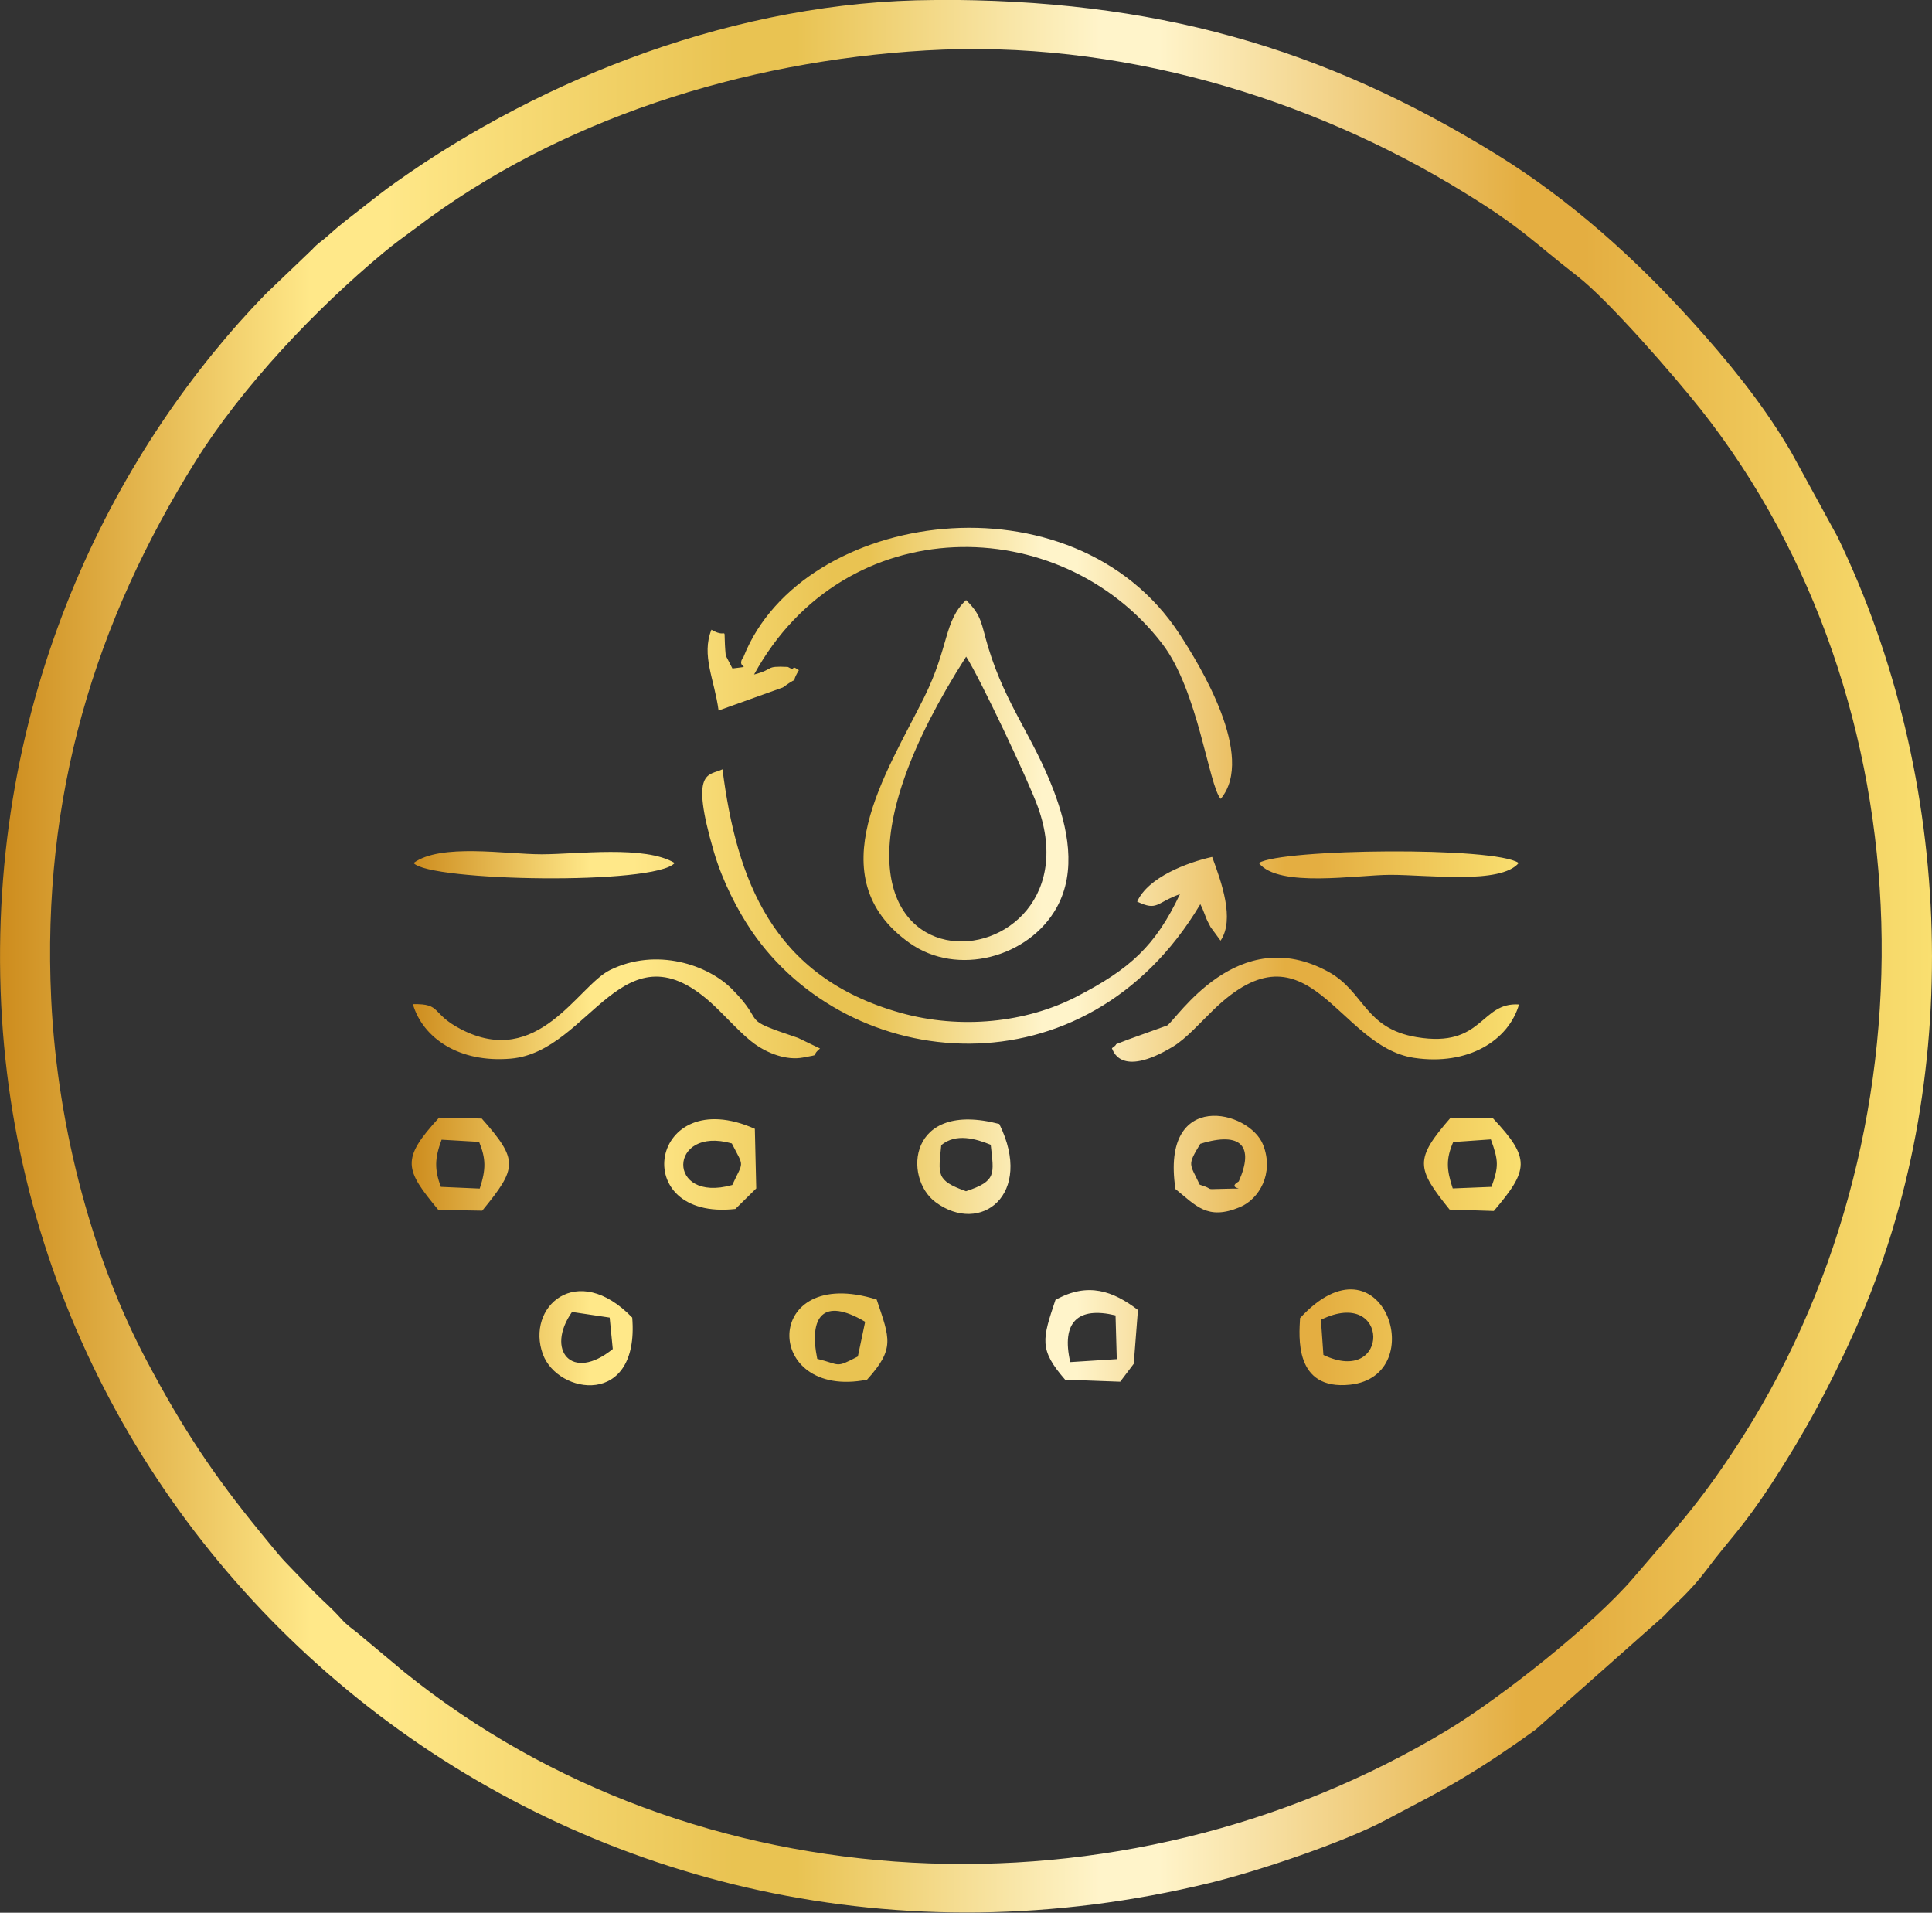
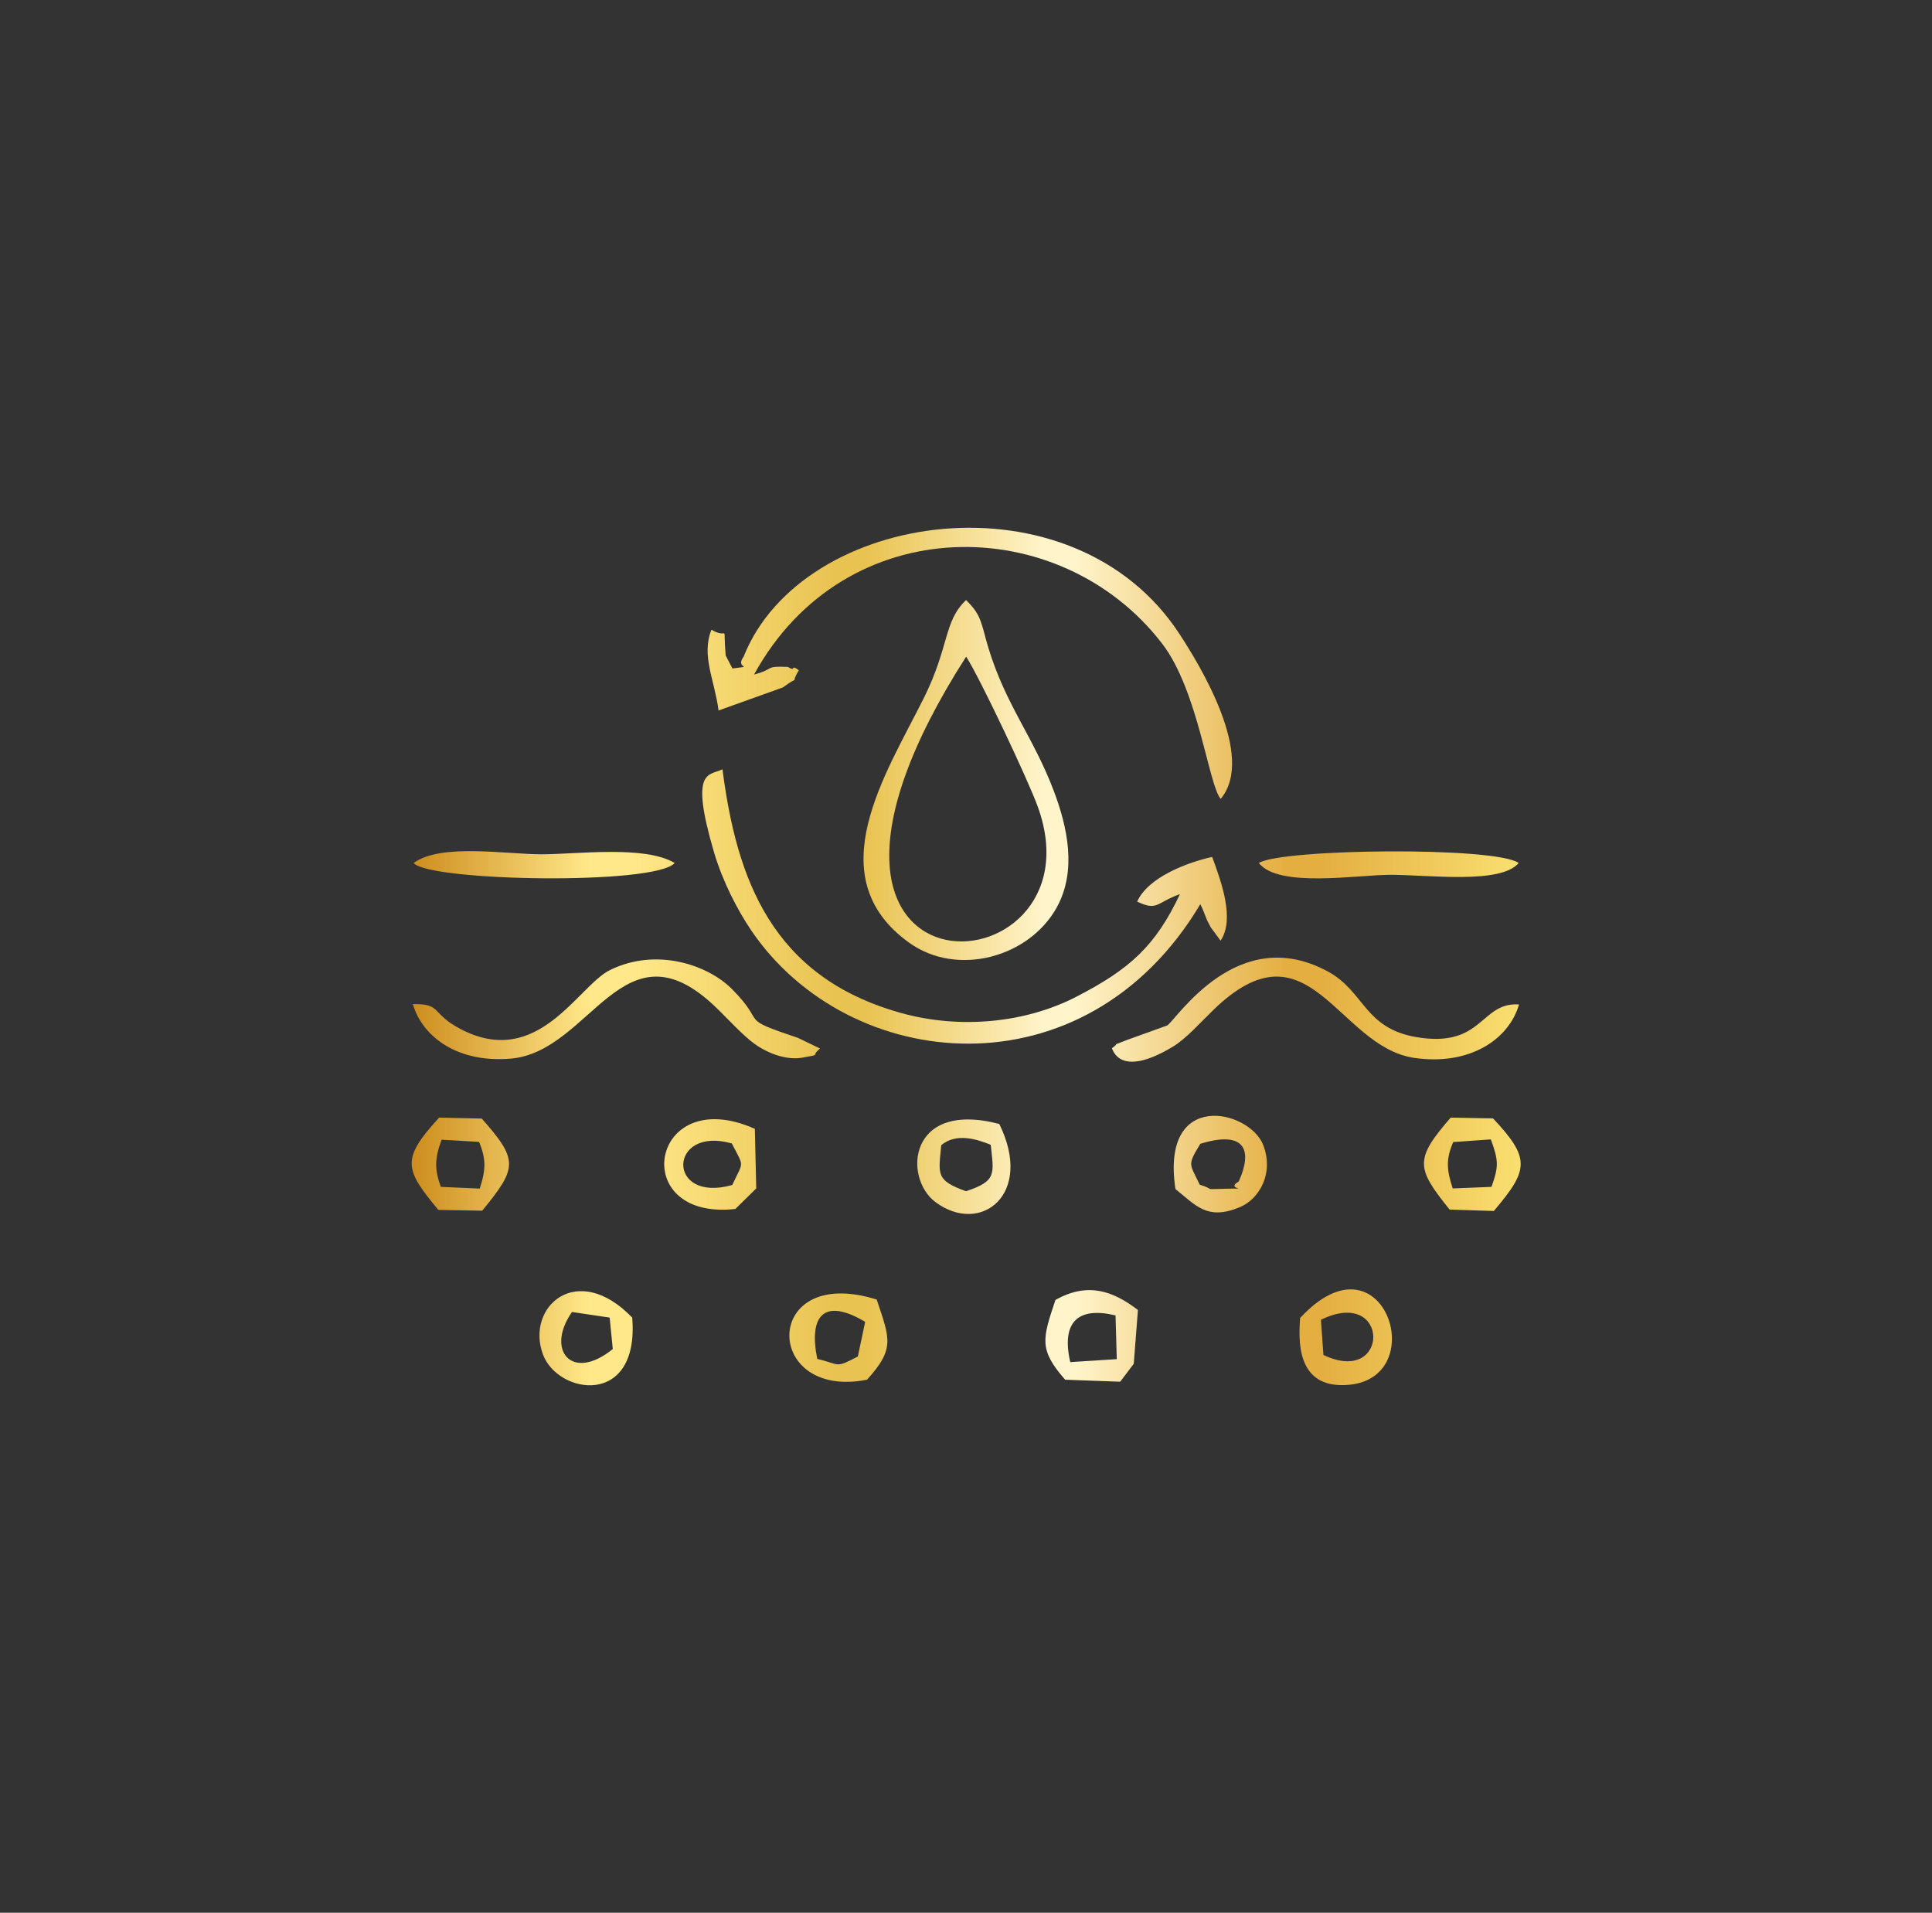
<svg xmlns="http://www.w3.org/2000/svg" xmlns:xlink="http://www.w3.org/1999/xlink" viewBox="0 0 124.16 122.9" style="shape-rendering:geometricPrecision; text-rendering:geometricPrecision; image-rendering:optimizeQuality; fill-rule:evenodd; clip-rule:evenodd" version="1.1" height="29.311mm" width="29.611mm" xml:space="preserve">
  <rect x="0" y="0" width="124.16" height="122.9" fill="#333333" stroke="none" />
  <defs>
    <style type="text/css">
   
    .fil1 {fill:url(#id0);fill-rule:nonzero}
    .fil0 {fill:url(#id1);fill-rule:nonzero}
   
  </style>
    <linearGradient y2="61.45" x2="97.72" y1="61.45" x1="26.44" gradientUnits="userSpaceOnUse" id="id0">
      <stop style="stop-opacity:1; stop-color:#CD8C1D" offset="0" />
      <stop style="stop-opacity:1; stop-color:#FFE889" offset="0.161" />
      <stop style="stop-opacity:1; stop-color:#FFE889" offset="0.18" />
      <stop style="stop-opacity:1; stop-color:#FFE889" offset="0.2" />
      <stop style="stop-opacity:1; stop-color:#E9C352" offset="0.38" />
      <stop style="stop-opacity:1; stop-color:#E9C352" offset="0.412" />
      <stop style="stop-opacity:1; stop-color:#FFF4CA" offset="0.569" />
      <stop style="stop-opacity:1; stop-color:#FFF4CA" offset="0.6" />
      <stop style="stop-opacity:1; stop-color:#E4AE41" offset="0.788" />
      <stop style="stop-opacity:1; stop-color:#E4AE41" offset="0.82" />
      <stop style="stop-opacity:1; stop-color:#F9DF70" offset="1" />
    </linearGradient>
    <linearGradient y2="61.45" x2="124.16" y1="61.45" x1="-0" xlink:href="#id0" gradientUnits="userSpaceOnUse" id="id1">
  </linearGradient>
  </defs>
  <g id="Layer_x0020_1">
-     <path d="M3.29 64.19c-0.62,-13.07 2.82,-24.23 9.28,-34.56 3,-4.8 7.7,-9.76 12.08,-13.4 0.68,-0.57 1.37,-1.06 2.11,-1.61 9.13,-6.93 20.96,-10.69 32.73,-11.38 12.36,-0.73 24.7,3.03 34.55,9.09 3.85,2.36 4.42,3.16 7.34,5.42 1.98,1.53 6.23,6.42 7.91,8.54 14.85,18.8 15.39,46.83 2.18,66.84 -2.41,3.66 -3.82,5.11 -6.48,8.23 -2.57,3.02 -8.58,7.76 -11.96,9.8 -21,12.66 -48.41,11.3 -67.03,-3.71l-2.99 -2.5c-0.38,-0.31 -0.72,-0.53 -1.05,-0.9 -0.75,-0.83 -1.1,-1.08 -1.77,-1.76l-1.82 -1.89c-0.49,-0.51 -1.14,-1.34 -1.63,-1.93 -2.97,-3.63 -4.99,-6.64 -7.33,-11.07 -3.32,-6.26 -5.71,-14.63 -6.12,-23.2zm56.75 -64.19c-12.61,0.05 -25.09,4.97 -34.59,11.7 -0.78,0.55 -1.38,1.03 -2.21,1.68 -0.8,0.63 -1.32,1 -2.15,1.75 -0.45,0.41 -0.61,0.44 -1.04,0.91l-2.98 2.85c-9.29,9.56 -17.7,25.1 -17.03,44.76 1.28,37.86 37.58,67.1 77.69,57.34 3.16,-0.77 8.63,-2.61 11.35,-4.06 1.85,-0.99 3.27,-1.69 4.92,-2.68 1.69,-1.01 3.13,-2 4.68,-3.11l8.26 -7.32c0.7,-0.77 1.67,-1.54 2.72,-2.94 1.51,-2.01 2.34,-2.72 4.19,-5.55 2.06,-3.16 3.69,-6.12 5.42,-9.99 7.05,-15.86 6.32,-35.36 -1.18,-50.85l-3.01 -5.5c-0.08,-0.12 -0.12,-0.21 -0.2,-0.33 -1.74,-2.9 -3.88,-5.51 -6.15,-8.02 -3.68,-4.07 -7.82,-7.79 -12.51,-10.69 -11.21,-6.93 -22.06,-10.02 -36.18,-9.96z" class="fil0" />
-     <path d="M77.14 58.1c0.23,0.43 0.35,0.9 0.5,1.16 0.04,0.08 0.12,0.23 0.16,0.31l0.64 0.87c0.93,-1.37 0.05,-3.78 -0.54,-5.38 -1.62,0.36 -4.12,1.31 -4.82,2.87 1.32,0.63 1.21,0.07 2.75,-0.48 -1.57,3.32 -3.2,4.81 -6.65,6.59 -3.23,1.67 -7.44,2.12 -11.3,1.04 -8.29,-2.32 -10.54,-8.61 -11.45,-15.65 -0.88,0.43 -2.12,-0.05 -0.55,5.31 0.56,1.9 1.51,3.73 2.41,5.06 6.28,9.22 21.45,10.7 28.84,-1.69zm-30.08 18.04c-4.27,1.2 -4.12,-3.83 -0.03,-2.67 0.81,1.58 0.76,1.09 0.03,2.67zm0.2 1.54l1.34 -1.32 -0.09 -3.83c-6.75,-3 -8.23,5.93 -1.25,5.15zm-10.5 6.62l2.42 0.36 0.2 2.02c-2.65,2.15 -4.33,0.05 -2.62,-2.38zm3.87 0.36c-3.55,-3.68 -6.86,-0.68 -5.74,2.36 0.96,2.6 6.21,3.42 5.74,-2.36zm23.04 -11.1c0.2,1.88 0.4,2.32 -1.59,2.98 -1.95,-0.7 -1.77,-1.07 -1.59,-2.96 0.95,-0.79 2.23,-0.41 3.19,-0.02zm0.55 -1.34c-5.86,-1.54 -6.19,3.47 -4.1,5.02 2.89,2.15 6.34,-0.48 4.1,-5.02zm-11.7 15.09c-0.55,-2.72 0.38,-3.98 3.08,-2.38l-0.47 2.23c-1.48,0.77 -1.09,0.52 -2.61,0.15zm3.2 1.34c1.8,-1.99 1.47,-2.62 0.62,-5.15 -7.4,-2.32 -7.35,6.48 -0.62,5.15zm37.67 -15.27l2.42 -0.17c0.51,1.39 0.5,1.76 0.04,3.05l-2.49 0.1c-0.41,-1.23 -0.43,-1.91 0.03,-2.98zm-0.22 4.34l2.83 0.09c2.25,-2.65 2.37,-3.37 -0.05,-5.95l-2.72 -0.05c-2.34,2.69 -2.22,3.24 -0.07,5.91zm-21.48 6.79l0.08 2.82 -2.99 0.19c-0.59,-2.58 0.5,-3.58 2.91,-3zm-3.86 -0.99c-0.84,2.52 -1.08,3.18 0.62,5.13l3.54 0.13 0.87 -1.15 0.27 -3.46c-1.6,-1.22 -3.22,-1.81 -5.29,-0.65zm17.22 3.54l-0.16 -2.26c4.46,-2.18 4.46,4.31 0.16,2.26zm-1.5 -2.37c-0.06,1.14 -0.41,4.67 3.22,4.28 5.24,-0.57 2.07,-10.02 -3.22,-4.28zm-52.76 -11.32c0.44,1.08 0.45,1.76 0.04,3l-2.5 -0.11c-0.41,-1.13 -0.4,-1.82 0.05,-3.03l2.41 0.14zm-2.63 4.37l2.83 0.05c2.26,-2.76 2.34,-3.24 -0.03,-5.92l-2.74 -0.06c-2.47,2.69 -2.21,3.32 -0.05,5.93zm48.99 -4.25c2.66,-0.82 3.45,0.2 2.46,2.42 -1.01,0.6 1.25,0.41 -1.16,0.48 -1.12,0.03 -0.33,0.04 -1.35,-0.27 -0.65,-1.39 -0.82,-1.21 0.04,-2.63zm-1.62 2.9c1.33,1.07 2.06,2.05 4.16,1.17 1.23,-0.52 2.2,-2.16 1.49,-3.99 -0.88,-2.27 -6.61,-3.61 -5.64,2.82zm5.37 -20.94c1.27,1.62 6.29,0.76 8.46,0.76 2.48,0 7.09,0.62 8.24,-0.76 -1.49,-1.07 -15.26,-0.92 -16.7,0zm-54.32 0c0.99,1.18 15.52,1.44 16.78,0 -1.92,-1.15 -6.26,-0.56 -8.56,-0.56 -2.3,0 -6.48,-0.72 -8.22,0.56zm-0.05 9.06c0.64,2.19 2.98,3.8 6.3,3.51 5.16,-0.45 7.2,-8.98 13.11,-3.36 0.78,0.74 1.77,1.85 2.55,2.41 0.85,0.61 2.05,1.08 3.12,0.88 1.25,-0.24 0.42,-0.03 1.09,-0.58l-1.41 -0.68c-3.97,-1.34 -1.92,-0.79 -4.24,-3.13 -1.55,-1.57 -4.87,-2.7 -7.85,-1.23 -2.07,1.02 -4.61,6.38 -9.58,3.8 -1.96,-1.02 -1.2,-1.65 -3.08,-1.61zm44.93 2.85c0.05,0.04 0.45,1.98 3.92,-0.11 0.86,-0.52 1.75,-1.54 2.6,-2.36 6.14,-5.96 7.96,2.34 12.89,3.08 3.49,0.52 6.08,-1.12 6.75,-3.43 -2.5,-0.17 -2.29,2.82 -6.58,2.1 -3.36,-0.56 -3.35,-2.93 -5.67,-4.2 -5.83,-3.2 -9.74,3.05 -10.36,3.45l-2.5 0.9c-1.32,0.52 -0.42,0.11 -1.05,0.56zm-9.37 -25.17c0.88,1.36 4.01,7.98 4.61,9.66 4.4,12.19 -19.49,13.58 -4.61,-9.66zm0 -3.64c-1.45,1.37 -1.07,2.97 -2.7,6.26 -2.4,4.84 -6.89,11.52 -0.95,15.77 3.08,2.2 7.69,0.94 9.47,-2.27 1.31,-2.37 0.69,-5.17 -0.19,-7.5 -1.32,-3.48 -3.07,-5.48 -4.2,-9.18 -0.47,-1.55 -0.4,-2.07 -1.44,-3.08zm-14.29 3.63c-0.63,0.82 0.78,0.58 -0.73,0.77l-0.43 -0.83c-0.21,-2.27 0.26,-0.96 -0.92,-1.66 -0.66,1.66 0.19,3.18 0.46,5.19l4.13 -1.48c1.31,-0.95 0.35,0.04 1.03,-1.11 -0.12,-0.06 -0.31,-0.25 -0.37,-0.12 -0.05,0.12 -0.29,-0.09 -0.36,-0.09 -1.5,-0.07 -0.8,0.14 -2.15,0.49 5.83,-10.64 19.68,-10.51 26.23,-1.98 2.32,3.02 2.99,9.12 3.76,9.97 2.27,-2.73 -1.36,-8.62 -2.64,-10.58 -6.84,-10.51 -24.26,-8.02 -28.02,1.44z" class="fil1" />
+     <path d="M77.14 58.1c0.23,0.43 0.35,0.9 0.5,1.16 0.04,0.08 0.12,0.23 0.16,0.31l0.64 0.87c0.93,-1.37 0.05,-3.78 -0.54,-5.38 -1.62,0.36 -4.12,1.31 -4.82,2.87 1.32,0.63 1.21,0.07 2.75,-0.48 -1.57,3.32 -3.2,4.81 -6.65,6.59 -3.23,1.67 -7.44,2.12 -11.3,1.04 -8.29,-2.32 -10.54,-8.61 -11.45,-15.65 -0.88,0.43 -2.12,-0.05 -0.55,5.31 0.56,1.9 1.51,3.73 2.41,5.06 6.28,9.22 21.45,10.7 28.84,-1.69zm-30.08 18.04c-4.27,1.2 -4.12,-3.83 -0.03,-2.67 0.81,1.58 0.76,1.09 0.03,2.67zm0.2 1.54l1.34 -1.32 -0.09 -3.83c-6.75,-3 -8.23,5.93 -1.25,5.15zm-10.5 6.62l2.42 0.36 0.2 2.02c-2.65,2.15 -4.33,0.05 -2.62,-2.38m3.87 0.36c-3.55,-3.68 -6.86,-0.68 -5.74,2.36 0.96,2.6 6.21,3.42 5.74,-2.36zm23.04 -11.1c0.2,1.88 0.4,2.32 -1.59,2.98 -1.95,-0.7 -1.77,-1.07 -1.59,-2.96 0.95,-0.79 2.23,-0.41 3.19,-0.02zm0.55 -1.34c-5.86,-1.54 -6.19,3.47 -4.1,5.02 2.89,2.15 6.34,-0.48 4.1,-5.02zm-11.7 15.09c-0.55,-2.72 0.38,-3.98 3.08,-2.38l-0.47 2.23c-1.48,0.77 -1.09,0.52 -2.61,0.15zm3.2 1.34c1.8,-1.99 1.47,-2.62 0.62,-5.15 -7.4,-2.32 -7.35,6.48 -0.62,5.15zm37.67 -15.27l2.42 -0.17c0.51,1.39 0.5,1.76 0.04,3.05l-2.49 0.1c-0.41,-1.23 -0.43,-1.91 0.03,-2.98zm-0.22 4.34l2.83 0.09c2.25,-2.65 2.37,-3.37 -0.05,-5.95l-2.72 -0.05c-2.34,2.69 -2.22,3.24 -0.07,5.91zm-21.48 6.79l0.08 2.82 -2.99 0.19c-0.59,-2.58 0.5,-3.58 2.91,-3zm-3.86 -0.99c-0.84,2.52 -1.08,3.18 0.62,5.13l3.54 0.13 0.87 -1.15 0.27 -3.46c-1.6,-1.22 -3.22,-1.81 -5.29,-0.65zm17.22 3.54l-0.16 -2.26c4.46,-2.18 4.46,4.31 0.16,2.26zm-1.5 -2.37c-0.06,1.14 -0.41,4.67 3.22,4.28 5.24,-0.57 2.07,-10.02 -3.22,-4.28zm-52.76 -11.32c0.44,1.08 0.45,1.76 0.04,3l-2.5 -0.11c-0.41,-1.13 -0.4,-1.82 0.05,-3.03l2.41 0.14zm-2.63 4.37l2.83 0.05c2.26,-2.76 2.34,-3.24 -0.03,-5.92l-2.74 -0.06c-2.47,2.69 -2.21,3.32 -0.05,5.93zm48.99 -4.25c2.66,-0.82 3.45,0.2 2.46,2.42 -1.01,0.6 1.25,0.41 -1.16,0.48 -1.12,0.03 -0.33,0.04 -1.35,-0.27 -0.65,-1.39 -0.82,-1.21 0.04,-2.63zm-1.62 2.9c1.33,1.07 2.06,2.05 4.16,1.17 1.23,-0.52 2.2,-2.16 1.49,-3.99 -0.88,-2.27 -6.61,-3.61 -5.64,2.82zm5.37 -20.94c1.27,1.62 6.29,0.76 8.46,0.76 2.48,0 7.09,0.62 8.24,-0.76 -1.49,-1.07 -15.26,-0.92 -16.7,0zm-54.32 0c0.99,1.18 15.52,1.44 16.78,0 -1.92,-1.15 -6.26,-0.56 -8.56,-0.56 -2.3,0 -6.48,-0.72 -8.22,0.56zm-0.05 9.06c0.64,2.19 2.98,3.8 6.3,3.51 5.16,-0.45 7.2,-8.98 13.11,-3.36 0.78,0.74 1.77,1.85 2.55,2.41 0.85,0.61 2.05,1.08 3.12,0.88 1.25,-0.24 0.42,-0.03 1.09,-0.58l-1.41 -0.68c-3.97,-1.34 -1.92,-0.79 -4.24,-3.13 -1.55,-1.57 -4.87,-2.7 -7.85,-1.23 -2.07,1.02 -4.61,6.38 -9.58,3.8 -1.96,-1.02 -1.2,-1.65 -3.08,-1.61zm44.93 2.85c0.05,0.04 0.45,1.98 3.92,-0.11 0.86,-0.52 1.75,-1.54 2.6,-2.36 6.14,-5.96 7.96,2.34 12.89,3.08 3.49,0.52 6.08,-1.12 6.75,-3.43 -2.5,-0.17 -2.29,2.82 -6.58,2.1 -3.36,-0.56 -3.35,-2.93 -5.67,-4.2 -5.83,-3.2 -9.74,3.05 -10.36,3.45l-2.5 0.9c-1.32,0.52 -0.42,0.11 -1.05,0.56zm-9.37 -25.17c0.88,1.36 4.01,7.98 4.61,9.66 4.4,12.19 -19.49,13.58 -4.61,-9.66zm0 -3.64c-1.45,1.37 -1.07,2.97 -2.7,6.26 -2.4,4.84 -6.89,11.52 -0.95,15.77 3.08,2.2 7.69,0.94 9.47,-2.27 1.31,-2.37 0.69,-5.17 -0.19,-7.5 -1.32,-3.48 -3.07,-5.48 -4.2,-9.18 -0.47,-1.55 -0.4,-2.07 -1.44,-3.08zm-14.29 3.63c-0.63,0.82 0.78,0.58 -0.73,0.77l-0.43 -0.83c-0.21,-2.27 0.26,-0.96 -0.92,-1.66 -0.66,1.66 0.19,3.18 0.46,5.19l4.13 -1.48c1.31,-0.95 0.35,0.04 1.03,-1.11 -0.12,-0.06 -0.31,-0.25 -0.37,-0.12 -0.05,0.12 -0.29,-0.09 -0.36,-0.09 -1.5,-0.07 -0.8,0.14 -2.15,0.49 5.83,-10.64 19.68,-10.51 26.23,-1.98 2.32,3.02 2.99,9.12 3.76,9.97 2.27,-2.73 -1.36,-8.62 -2.64,-10.58 -6.84,-10.51 -24.26,-8.02 -28.02,1.44z" class="fil1" />
  </g>
</svg>